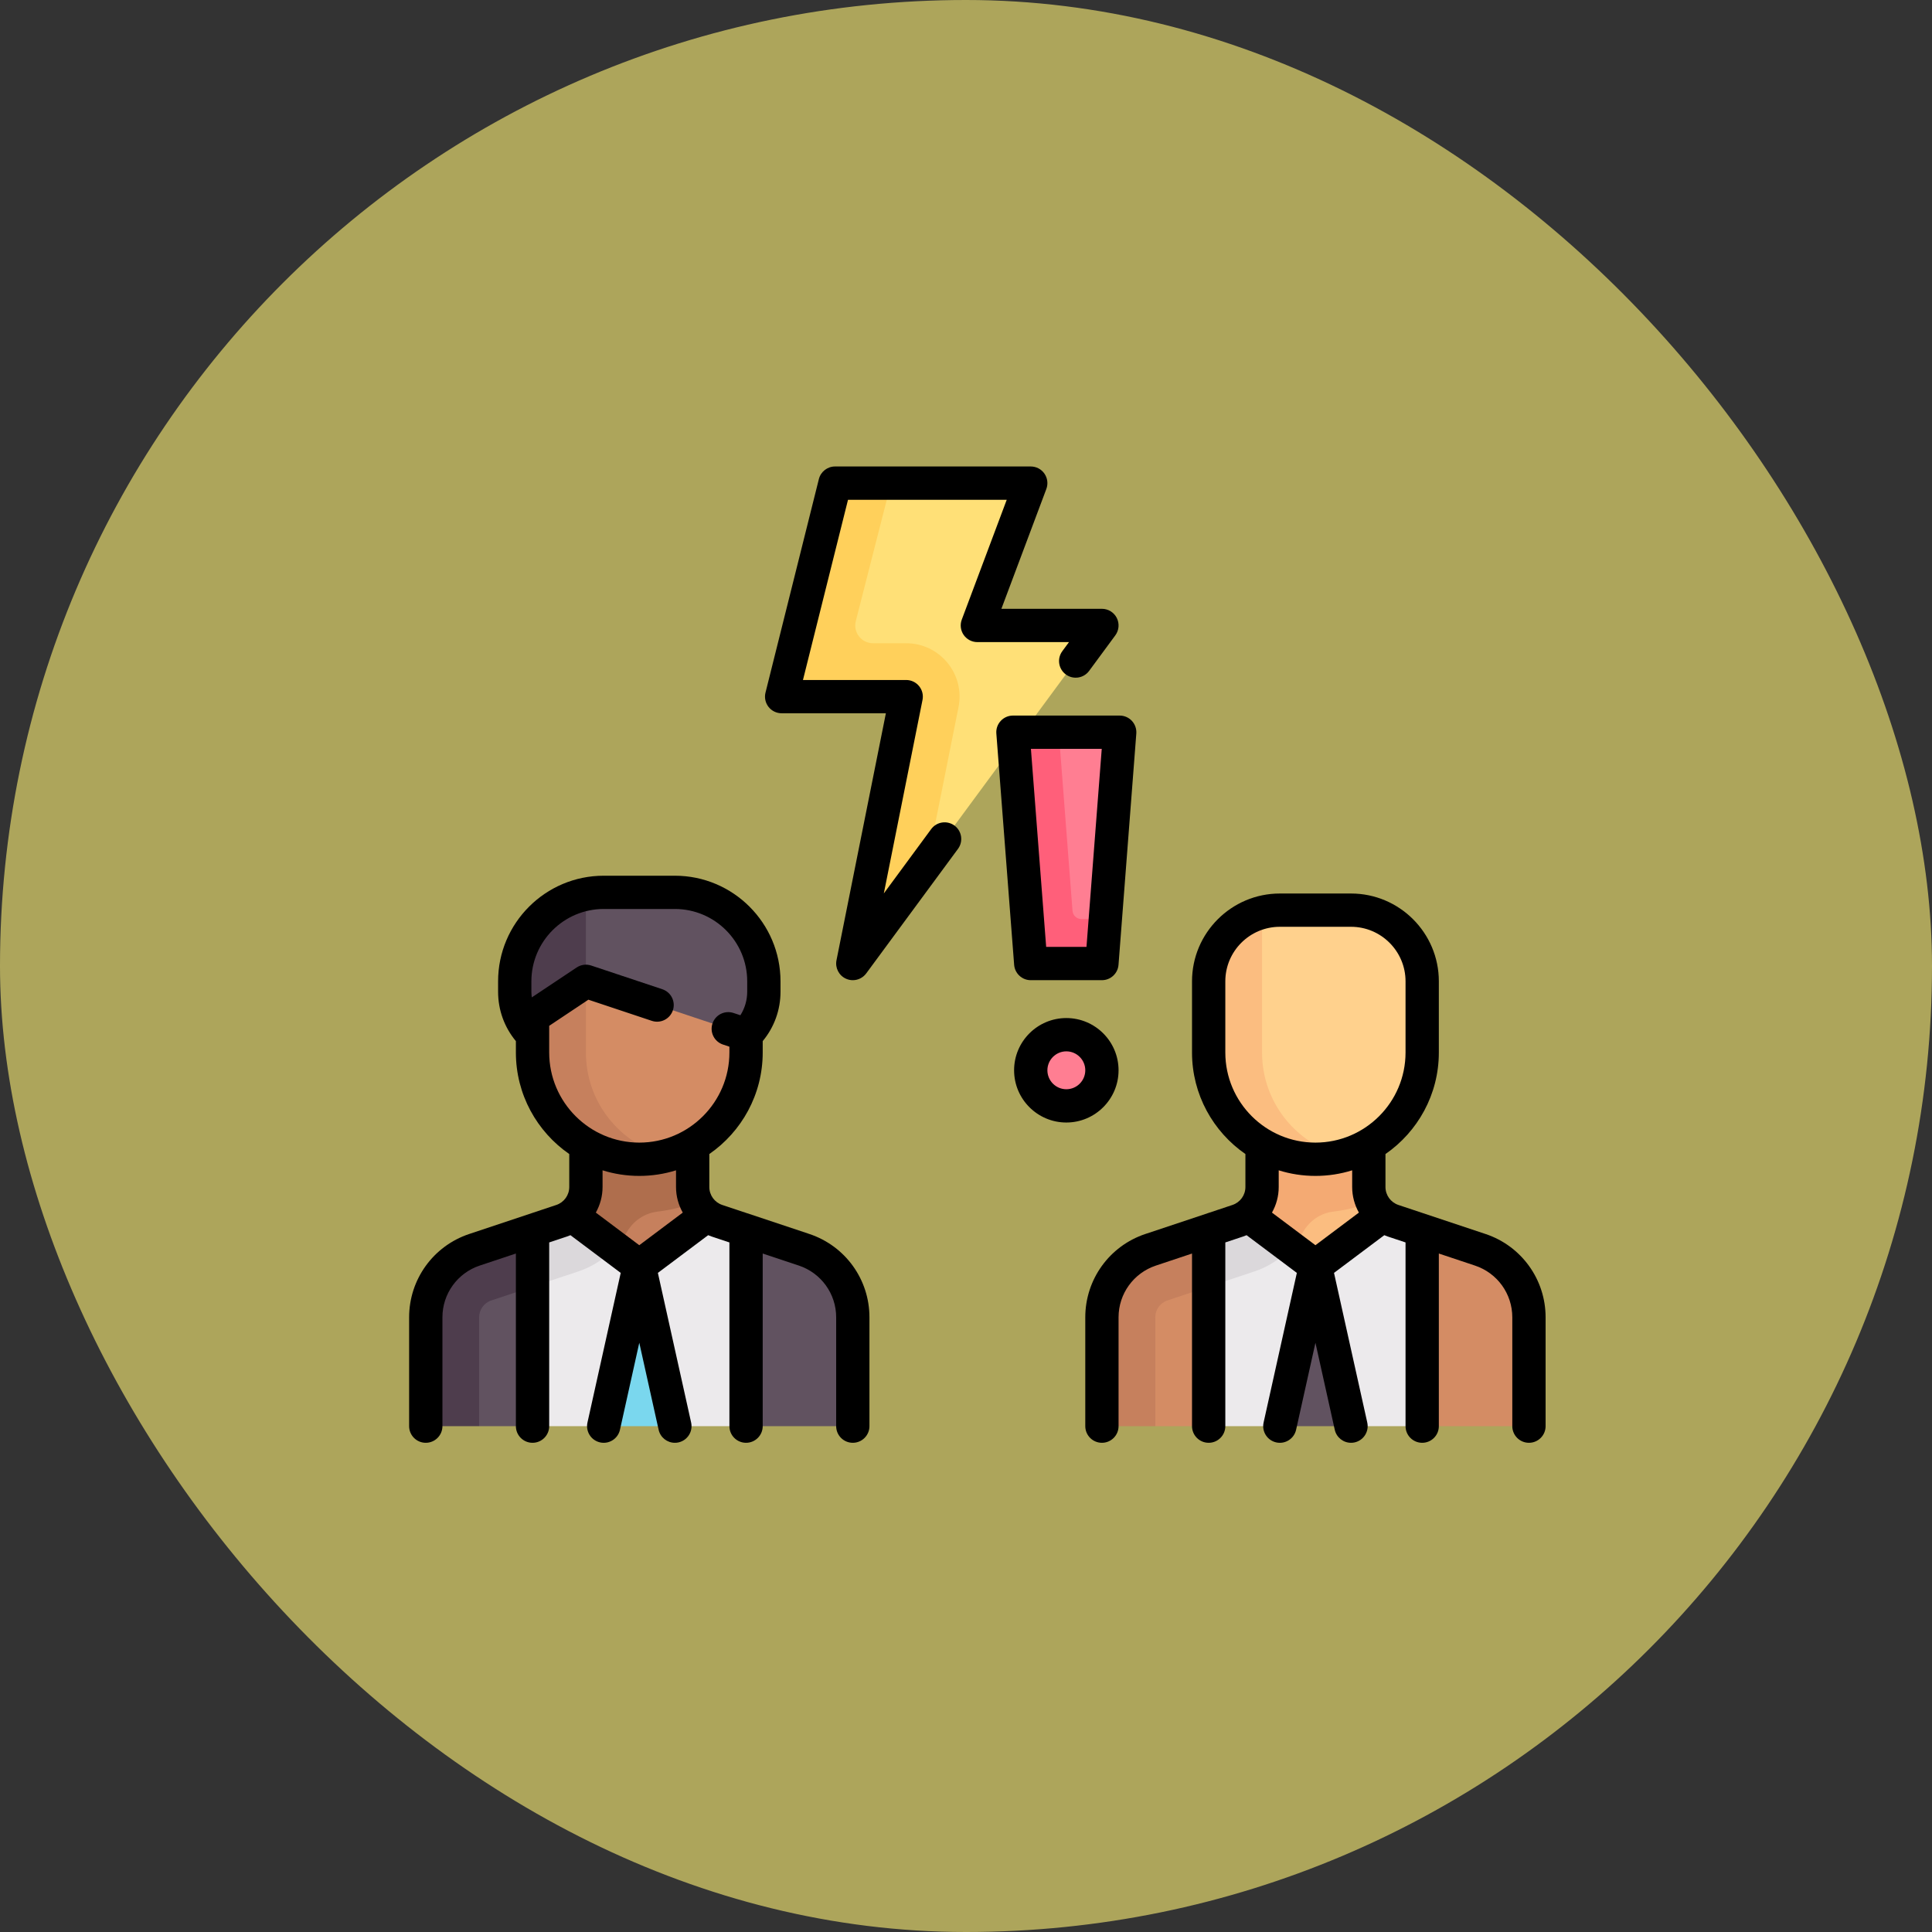
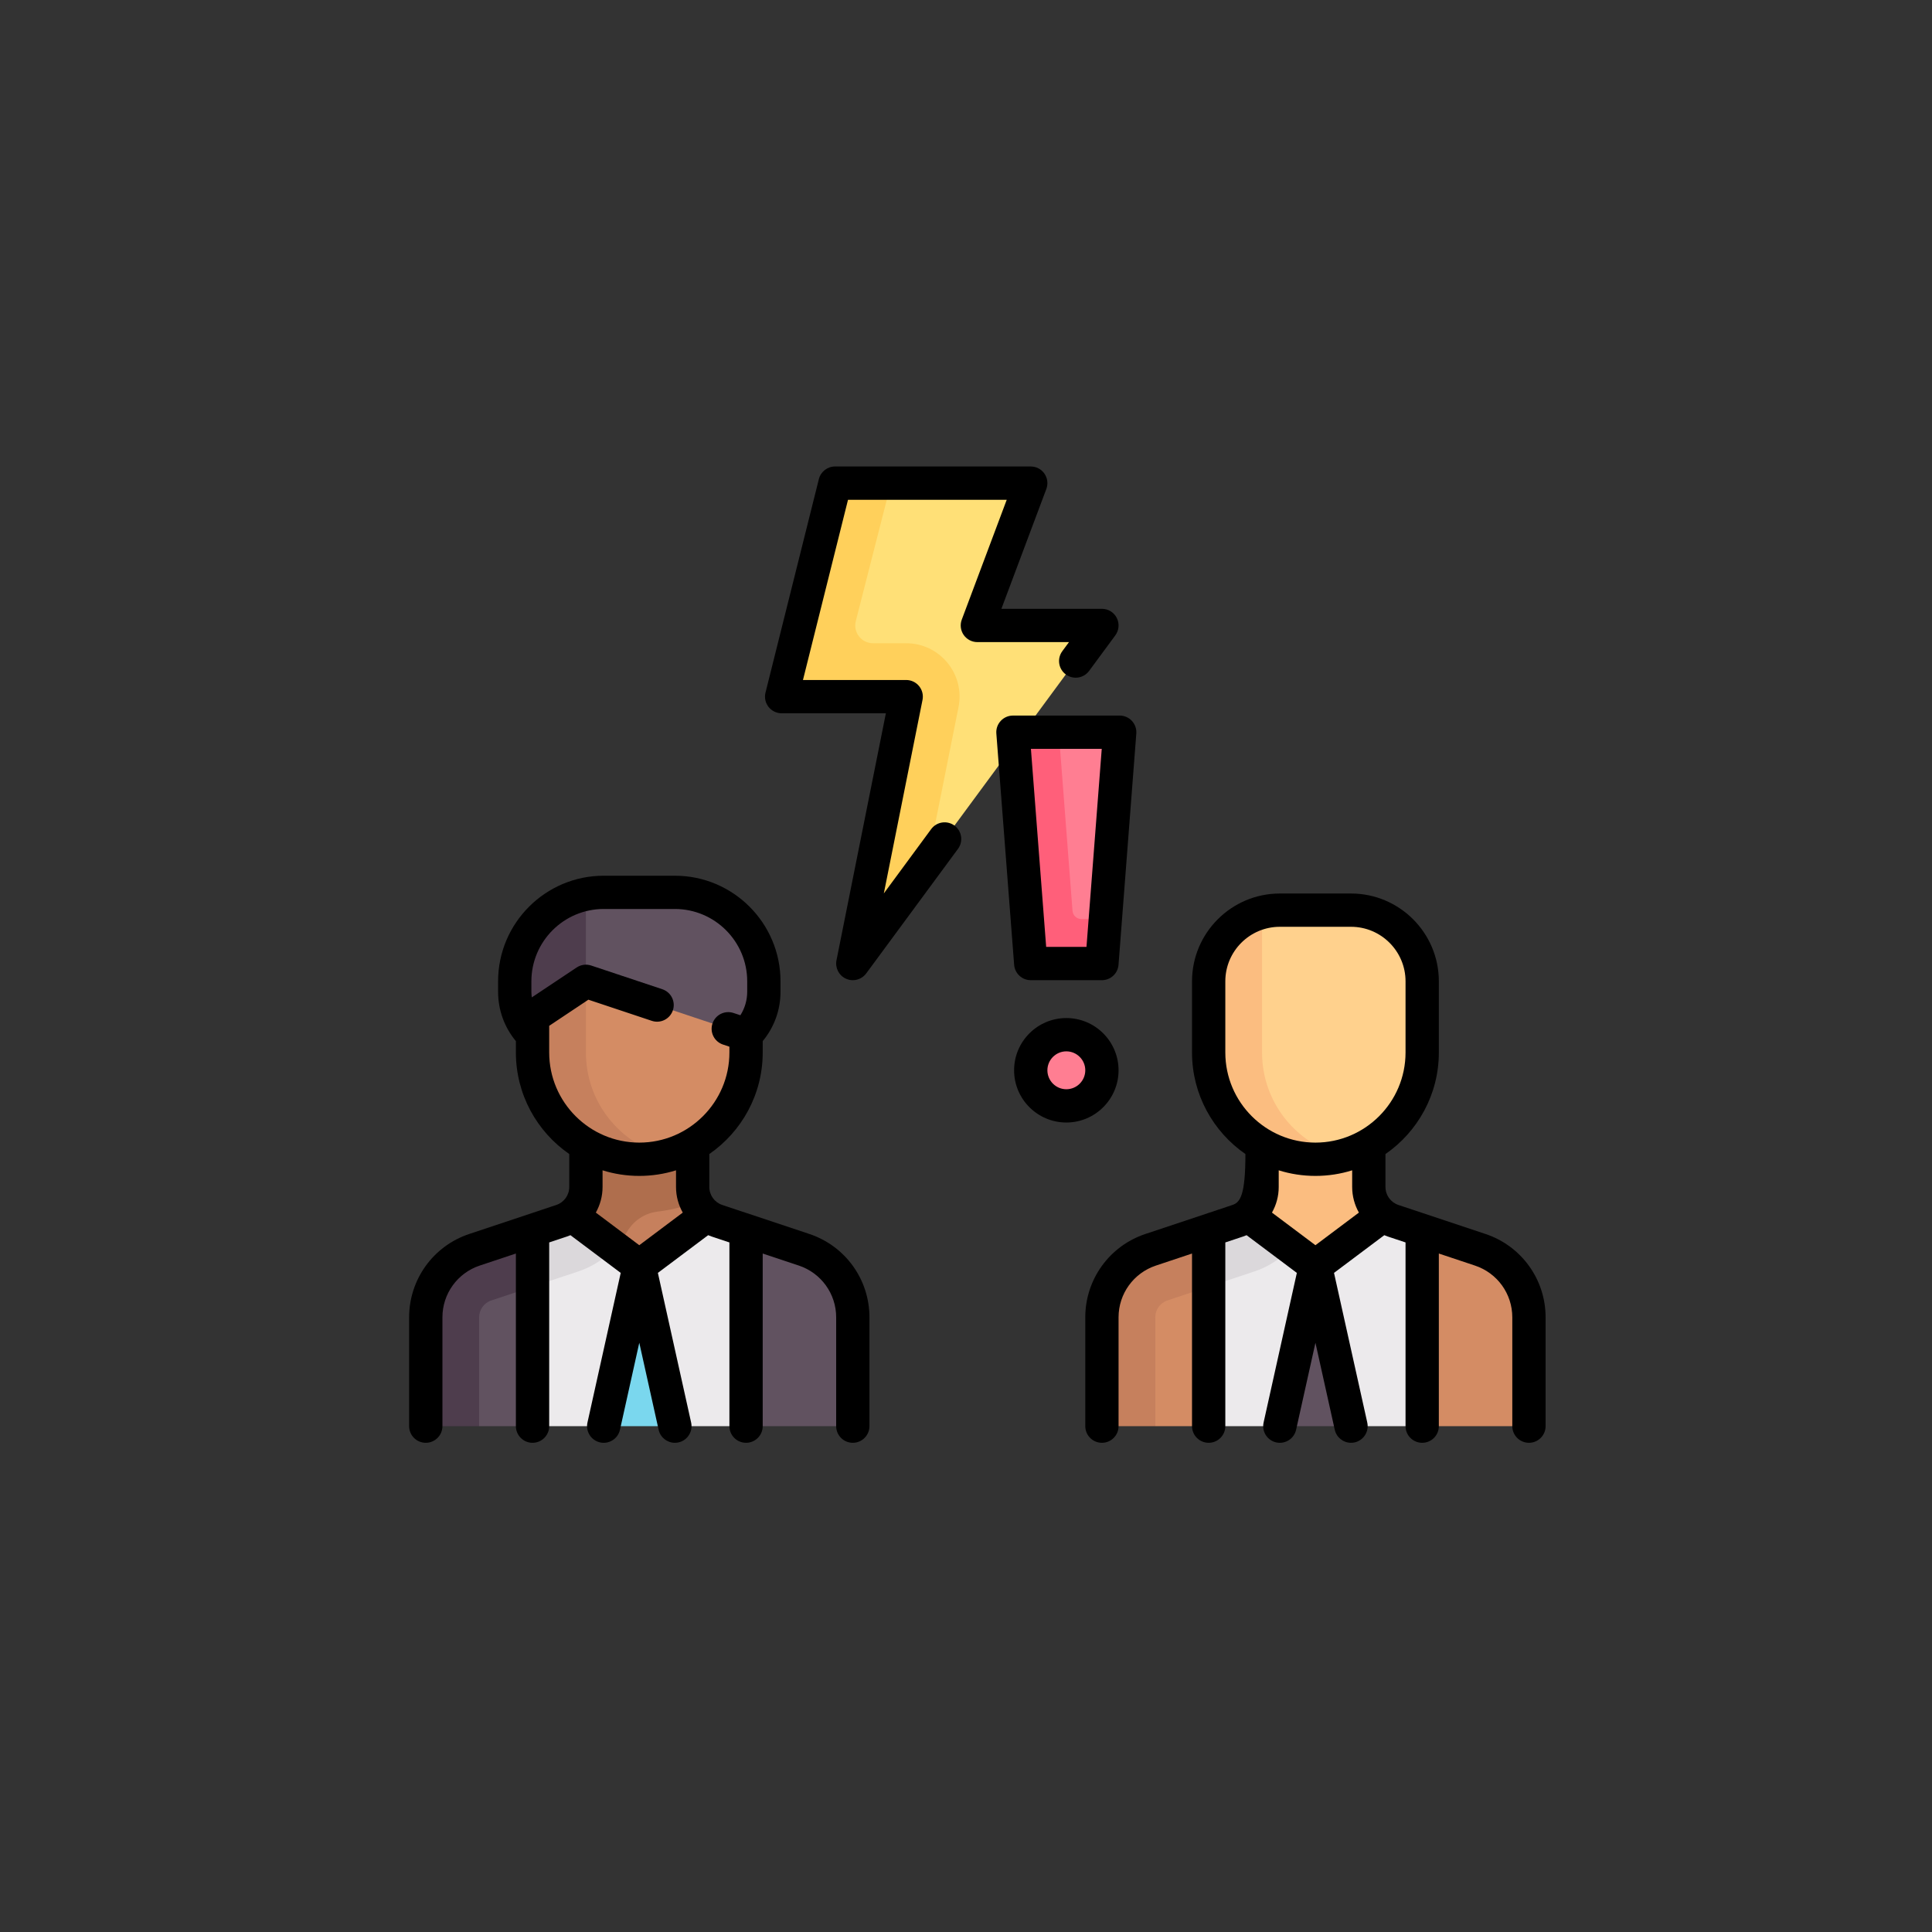
<svg xmlns="http://www.w3.org/2000/svg" width="85" height="85" viewBox="0 0 85 85" fill="none">
  <rect x="0" y="0" width="85" height="85" fill="#333333" stroke="none" />
-   <rect width="85" height="85" rx="42.5" fill="#FFF176" fill-opacity="0.6" />
  <g clip-path="url(#clip0)">
    <path d="M55.525 51.002H60.222V55.699H55.525V51.002Z" fill="#FBBD80" />
-     <path d="M55.525 48.654V52.222C55.525 52.896 55.094 53.495 54.455 53.708L53.712 53.955L54.456 56.183L55.198 55.936C56.115 55.63 56.866 55.001 57.334 54.193C57.617 53.706 58.102 53.371 58.661 53.305C59.196 53.242 59.713 53.116 60.222 52.934V48.654H55.525V48.654Z" fill="#F4AA73" />
    <path d="M53.177 62.745H56.308L57.93 61.708L59.439 62.745H62.571V54.134L61.293 53.708C61.128 53.653 60.979 53.571 60.846 53.47L57.874 55.699L54.902 53.47C54.769 53.571 54.619 53.653 54.455 53.708L53.177 54.134V62.745Z" fill="#ECEAEC" />
    <path d="M53.177 56.609L55.198 55.935C55.674 55.777 56.116 55.522 56.512 55.179L56.822 54.91L54.902 53.47C54.769 53.571 54.619 53.653 54.455 53.708L53.177 54.134V56.609H53.177Z" fill="#DBD8DB" />
    <path d="M53.177 54.134L50.621 54.986C49.342 55.412 48.48 56.608 48.48 57.956L50.828 62.745H53.177V54.134Z" fill="#D48C64" />
    <path d="M48.48 57.956V62.745H50.828V57.956C50.828 57.618 51.043 57.32 51.364 57.214L53.177 56.609V54.133L50.621 54.986C49.342 55.412 48.48 56.608 48.48 57.956Z" fill="#C6805D" />
    <path d="M62.57 54.134L65.126 54.986C66.405 55.412 67.267 56.608 67.267 57.956V62.745H62.57V54.134H62.57Z" fill="#D48C64" />
    <path d="M56.308 62.745L57.874 55.699L59.44 62.745" fill="#615260" />
    <path d="M25.778 51.002H30.475V55.699H25.778V51.002Z" fill="#C6805D" />
    <path d="M43 27.518L44.952 22.313C45.144 21.801 44.766 21.255 44.219 21.255H37.349C36.989 21.255 36.676 21.5 36.589 21.848L34.632 29.676C34.509 30.17 34.882 30.649 35.392 30.649H39.869L37.981 40.089C37.871 40.637 38.582 40.951 38.913 40.501L47.561 28.765C47.942 28.248 47.573 27.518 46.931 27.518H43Z" fill="#FFE077" />
    <path d="M30.475 52.222V48.654H25.778V52.222C25.778 52.896 25.346 53.495 24.707 53.708L23.965 53.955L24.708 56.183L25.45 55.936C26.367 55.63 27.117 55.002 27.585 54.196C27.873 53.701 28.37 53.371 28.939 53.304C29.522 53.236 30.085 53.092 30.639 52.88C30.543 52.676 30.475 52.458 30.475 52.222Z" fill="#AF6E4D" />
    <path d="M23.429 62.745H26.561L28.182 62.185L29.692 62.745H32.823V54.134L31.545 53.708C31.381 53.653 31.231 53.571 31.098 53.47L28.126 55.699L25.154 53.47C25.021 53.571 24.872 53.653 24.707 53.708L23.429 54.134V62.745Z" fill="#ECEAEC" />
    <path d="M23.429 56.609L25.451 55.935C25.926 55.777 26.369 55.522 26.765 55.179L27.074 54.91L25.154 53.47C25.021 53.571 24.872 53.653 24.707 53.708L23.429 54.134V56.609H23.429Z" fill="#DBD8DB" />
    <path d="M28.126 51.002C25.532 51.002 23.429 48.899 23.429 46.305V43.174C23.429 41.445 24.831 40.043 26.561 40.043H29.692C31.421 40.043 32.823 41.445 32.823 43.174V46.305C32.823 48.9 30.72 51.002 28.126 51.002Z" fill="#D48C64" />
    <path d="M23.429 54.134L20.873 54.986C19.595 55.412 18.732 56.608 18.732 57.956L21.081 62.745H23.429V54.134H23.429Z" fill="#615260" />
    <path d="M18.732 57.956V62.745H21.081V57.956C21.081 57.618 21.296 57.32 21.616 57.214L23.429 56.609V54.133L20.873 54.986C19.595 55.412 18.732 56.608 18.732 57.956Z" fill="#4E3D4D" />
    <path d="M32.823 54.134L35.379 54.986C36.658 55.412 37.52 56.608 37.52 57.956V62.745H32.823V54.134Z" fill="#615260" />
    <path d="M25.778 46.305V40.154C24.429 40.503 23.429 41.717 23.429 43.174V46.306C23.429 48.9 25.532 51.002 28.126 51.002C28.532 51.002 28.924 50.946 29.3 50.849C27.276 50.326 25.778 48.493 25.778 46.305Z" fill="#C6805D" />
    <path d="M44.63 33.057L45.293 41.669C45.324 42.076 45.664 42.391 46.073 42.391H47.755C48.164 42.391 48.504 42.076 48.535 41.669L49.197 33.057C49.232 32.603 48.873 32.215 48.417 32.215H45.411C44.955 32.215 44.595 32.603 44.63 33.057Z" fill="#FF7E92" />
    <path d="M46.914 48.654C47.779 48.654 48.48 47.953 48.48 47.088C48.48 46.224 47.779 45.523 46.914 45.523C46.05 45.523 45.349 46.224 45.349 47.088C45.349 47.953 46.05 48.654 46.914 48.654Z" fill="#FF7E92" />
    <path d="M57.874 51.002C55.28 51.002 53.177 48.899 53.177 46.305V43.174C53.177 41.445 54.579 40.043 56.308 40.043H59.439C61.169 40.043 62.571 41.445 62.571 43.174V46.305C62.571 48.9 60.468 51.002 57.874 51.002Z" fill="#FFD18D" />
    <path d="M55.525 46.305V40.154C54.177 40.503 53.177 41.717 53.177 43.174V46.306C53.177 48.9 55.28 51.002 57.874 51.002C58.28 51.002 58.672 50.946 59.048 50.849C57.023 50.326 55.525 48.493 55.525 46.305Z" fill="#FBBD80" />
    <path d="M29.692 39.26H26.561C24.399 39.26 22.646 41.013 22.646 43.174V43.633C22.646 44.342 22.928 45.021 23.429 45.523L25.436 43.516C25.645 43.307 25.956 43.233 26.237 43.327L32.823 45.523C33.324 45.022 33.606 44.342 33.606 43.633V43.174C33.606 41.012 31.854 39.26 29.692 39.26Z" fill="#615260" />
    <path d="M25.778 39.339C23.991 39.702 22.646 41.281 22.646 43.174V43.633C22.646 44.342 22.928 45.021 23.429 45.523L25.436 43.516C25.532 43.42 25.651 43.356 25.778 43.32V39.339H25.778Z" fill="#4E3D4D" />
    <path d="M40.807 37.931L42.171 31.11C42.31 30.417 42.133 29.707 41.685 29.16C41.237 28.614 40.575 28.3 39.869 28.3H38.41C38.166 28.3 37.941 28.19 37.792 27.998C37.642 27.805 37.591 27.56 37.652 27.324L39.202 21.255H37.349C36.989 21.255 36.676 21.499 36.589 21.848L34.632 29.676C34.509 30.17 34.882 30.649 35.392 30.649H39.869L37.981 40.089C37.871 40.636 38.582 40.951 38.913 40.501L40.807 37.931Z" fill="#FFD05B" />
    <path d="M47.577 40.434C47.373 40.434 47.202 40.276 47.186 40.073L46.582 32.215H45.411C44.955 32.215 44.595 32.603 44.63 33.057L45.293 41.669C45.324 42.076 45.664 42.391 46.073 42.391H47.755C48.164 42.391 48.504 42.076 48.535 41.669L48.63 40.434H47.577V40.434Z" fill="#FF5F7A" />
    <path d="M26.561 62.745L28.126 55.699L29.692 62.745" fill="#7AD7EE" />
    <path d="M35.611 54.291L31.777 53.013C31.436 52.899 31.207 52.582 31.207 52.222V50.773C32.625 49.792 33.556 48.156 33.556 46.306V45.805C34.062 45.195 34.339 44.435 34.339 43.633V43.174C34.339 40.612 32.254 38.528 29.692 38.528H26.561C23.998 38.528 21.914 40.612 21.914 43.174V43.633C21.914 44.435 22.19 45.195 22.697 45.805V46.306C22.697 48.156 23.628 49.792 25.045 50.773V52.222C25.045 52.582 24.816 52.899 24.476 53.013L20.642 54.291C19.062 54.818 18 56.291 18 57.956V62.745C18 63.149 18.328 63.477 18.732 63.477C19.137 63.477 19.465 63.149 19.465 62.745V57.956C19.465 56.922 20.124 56.008 21.105 55.68L22.697 55.15V62.745C22.697 63.149 23.025 63.477 23.429 63.477C23.834 63.477 24.162 63.149 24.162 62.745V54.662L24.939 54.403C24.993 54.385 25.045 54.364 25.097 54.343L27.309 56.002L25.846 62.586C25.758 62.981 26.007 63.372 26.402 63.46C26.797 63.548 27.188 63.298 27.276 62.904L28.126 59.075L28.977 62.904C29.053 63.245 29.355 63.477 29.691 63.477C29.744 63.477 29.797 63.472 29.851 63.46C30.246 63.372 30.495 62.981 30.407 62.586L28.944 56.002L31.156 54.343C31.207 54.364 31.26 54.385 31.314 54.403L32.091 54.662V62.745C32.091 63.149 32.419 63.477 32.823 63.477C33.228 63.477 33.556 63.149 33.556 62.745V55.15L35.147 55.68C36.128 56.008 36.788 56.922 36.788 57.956V62.745C36.788 63.149 37.115 63.477 37.52 63.477C37.925 63.477 38.252 63.149 38.252 62.745V57.956C38.253 56.291 37.191 54.818 35.611 54.291ZM24.162 46.305V45.132L25.886 43.982L28.678 44.913C29.061 45.041 29.476 44.833 29.604 44.449C29.732 44.066 29.525 43.651 29.141 43.523L26.009 42.479C25.795 42.408 25.56 42.439 25.372 42.565L23.397 43.881C23.386 43.799 23.379 43.717 23.379 43.633V43.174C23.379 41.42 24.806 39.992 26.561 39.992H29.692C31.446 39.992 32.874 41.419 32.874 43.174V43.633C32.874 44.005 32.768 44.36 32.574 44.667L32.272 44.567C31.888 44.439 31.474 44.646 31.346 45.03C31.218 45.414 31.425 45.828 31.809 45.956L32.091 46.05V46.305C32.091 48.491 30.312 50.27 28.126 50.27C25.94 50.27 24.162 48.491 24.162 46.305ZM28.126 51.735C28.689 51.735 29.232 51.649 29.742 51.489V52.222C29.742 52.628 29.849 53.013 30.039 53.349L28.126 54.784L26.214 53.349C26.403 53.013 26.51 52.628 26.51 52.222V51.489C27.021 51.649 27.564 51.735 28.126 51.735Z" fill="black" />
-     <path d="M65.358 54.291L61.524 53.013C61.184 52.899 60.955 52.582 60.955 52.222V50.773C62.372 49.792 63.303 48.156 63.303 46.306V43.174C63.303 41.044 61.57 39.311 59.44 39.311H56.308C54.178 39.311 52.444 41.044 52.444 43.174V46.306C52.444 48.156 53.376 49.792 54.793 50.773V52.222C54.793 52.582 54.564 52.899 54.223 53.013L50.389 54.291C48.809 54.818 47.748 56.291 47.748 57.956V62.745C47.748 63.149 48.075 63.477 48.48 63.477C48.885 63.477 49.212 63.149 49.212 62.745V57.956C49.212 56.922 49.872 56.008 50.853 55.681L52.444 55.15V62.745C52.444 63.149 52.772 63.477 53.177 63.477C53.581 63.477 53.909 63.149 53.909 62.745V54.662L54.686 54.403C54.74 54.385 54.793 54.364 54.844 54.343L57.056 56.002L55.593 62.586C55.505 62.981 55.754 63.372 56.149 63.46C56.544 63.548 56.935 63.299 57.023 62.904L57.874 59.076L58.724 62.904C58.8 63.245 59.103 63.477 59.439 63.477C59.491 63.477 59.545 63.472 59.598 63.46C59.993 63.372 60.242 62.981 60.154 62.586L58.691 56.002L60.903 54.343C60.955 54.365 61.007 54.385 61.061 54.403L61.838 54.662V62.745C61.838 63.15 62.166 63.477 62.571 63.477C62.975 63.477 63.303 63.15 63.303 62.745V55.15L64.895 55.681C65.876 56.008 66.535 56.922 66.535 57.956V62.745C66.535 63.149 66.863 63.477 67.268 63.477C67.672 63.477 68 63.149 68 62.745V57.956C68 56.291 66.938 54.818 65.358 54.291ZM53.909 46.306V43.174C53.909 41.851 54.985 40.775 56.308 40.775H59.439C60.762 40.775 61.838 41.852 61.838 43.174V46.306C61.838 48.492 60.06 50.27 57.874 50.27C55.688 50.27 53.909 48.492 53.909 46.306ZM57.874 51.735C58.436 51.735 58.979 51.649 59.49 51.489V52.222C59.49 52.628 59.597 53.013 59.786 53.349L57.874 54.784L55.961 53.349C56.151 53.013 56.258 52.628 56.258 52.223V51.489C56.769 51.649 57.311 51.735 57.874 51.735Z" fill="black" />
+     <path d="M65.358 54.291L61.524 53.013C61.184 52.899 60.955 52.582 60.955 52.222V50.773C62.372 49.792 63.303 48.156 63.303 46.306V43.174C63.303 41.044 61.57 39.311 59.44 39.311H56.308C54.178 39.311 52.444 41.044 52.444 43.174V46.306C52.444 48.156 53.376 49.792 54.793 50.773C54.793 52.582 54.564 52.899 54.223 53.013L50.389 54.291C48.809 54.818 47.748 56.291 47.748 57.956V62.745C47.748 63.149 48.075 63.477 48.48 63.477C48.885 63.477 49.212 63.149 49.212 62.745V57.956C49.212 56.922 49.872 56.008 50.853 55.681L52.444 55.15V62.745C52.444 63.149 52.772 63.477 53.177 63.477C53.581 63.477 53.909 63.149 53.909 62.745V54.662L54.686 54.403C54.74 54.385 54.793 54.364 54.844 54.343L57.056 56.002L55.593 62.586C55.505 62.981 55.754 63.372 56.149 63.46C56.544 63.548 56.935 63.299 57.023 62.904L57.874 59.076L58.724 62.904C58.8 63.245 59.103 63.477 59.439 63.477C59.491 63.477 59.545 63.472 59.598 63.46C59.993 63.372 60.242 62.981 60.154 62.586L58.691 56.002L60.903 54.343C60.955 54.365 61.007 54.385 61.061 54.403L61.838 54.662V62.745C61.838 63.15 62.166 63.477 62.571 63.477C62.975 63.477 63.303 63.15 63.303 62.745V55.15L64.895 55.681C65.876 56.008 66.535 56.922 66.535 57.956V62.745C66.535 63.149 66.863 63.477 67.268 63.477C67.672 63.477 68 63.149 68 62.745V57.956C68 56.291 66.938 54.818 65.358 54.291ZM53.909 46.306V43.174C53.909 41.851 54.985 40.775 56.308 40.775H59.439C60.762 40.775 61.838 41.852 61.838 43.174V46.306C61.838 48.492 60.06 50.27 57.874 50.27C55.688 50.27 53.909 48.492 53.909 46.306ZM57.874 51.735C58.436 51.735 58.979 51.649 59.49 51.489V52.222C59.49 52.628 59.597 53.013 59.786 53.349L57.874 54.784L55.961 53.349C56.151 53.013 56.258 52.628 56.258 52.223V51.489C56.769 51.649 57.311 51.735 57.874 51.735Z" fill="black" />
    <path d="M46.737 28.649C46.497 28.974 46.566 29.433 46.892 29.673C47.218 29.913 47.676 29.843 47.916 29.518L49.07 27.952C49.233 27.73 49.258 27.434 49.134 27.187C49.009 26.941 48.756 26.785 48.48 26.785H44.057L46.035 21.512C46.119 21.287 46.087 21.035 45.951 20.838C45.814 20.64 45.589 20.523 45.349 20.523H36.738C36.402 20.523 36.109 20.751 36.027 21.077L33.679 30.471C33.624 30.69 33.673 30.922 33.812 31.1C33.951 31.278 34.164 31.381 34.389 31.381H38.975L36.802 42.248C36.735 42.584 36.91 42.923 37.224 43.061C37.32 43.104 37.421 43.124 37.52 43.124C37.747 43.124 37.968 43.018 38.11 42.826L42.148 37.346C42.388 37.02 42.318 36.562 41.993 36.322C41.667 36.082 41.209 36.151 40.968 36.477L38.885 39.306L40.587 30.793C40.63 30.578 40.575 30.355 40.435 30.185C40.296 30.015 40.088 29.917 39.869 29.917H35.327L37.309 21.988H44.292L42.314 27.261C42.23 27.485 42.261 27.738 42.398 27.935C42.535 28.132 42.76 28.25 43 28.25H47.031L46.737 28.649Z" fill="black" />
    <path d="M45.348 43.124H48.48C48.862 43.124 49.181 42.829 49.21 42.447L49.993 32.271C50.008 32.067 49.938 31.867 49.8 31.717C49.661 31.567 49.466 31.482 49.262 31.482H44.565C44.361 31.482 44.167 31.567 44.028 31.717C43.889 31.867 43.819 32.067 43.835 32.271L44.618 42.447C44.648 42.829 44.966 43.124 45.348 43.124ZM48.472 32.947L47.801 41.659H46.027L45.356 32.947H48.472Z" fill="black" />
    <path d="M49.212 47.088C49.212 45.821 48.181 44.79 46.914 44.79C45.647 44.79 44.616 45.821 44.616 47.088C44.616 48.355 45.647 49.386 46.914 49.386C48.181 49.386 49.212 48.355 49.212 47.088ZM46.914 47.922C46.455 47.922 46.081 47.548 46.081 47.088C46.081 46.629 46.455 46.255 46.914 46.255C47.374 46.255 47.748 46.629 47.748 47.088C47.748 47.548 47.374 47.922 46.914 47.922Z" fill="black" />
  </g>
  <defs>
    <clipPath id="clip0">
      <rect width="50" height="50" fill="white" transform="translate(18 17)" />
    </clipPath>
  </defs>
</svg>